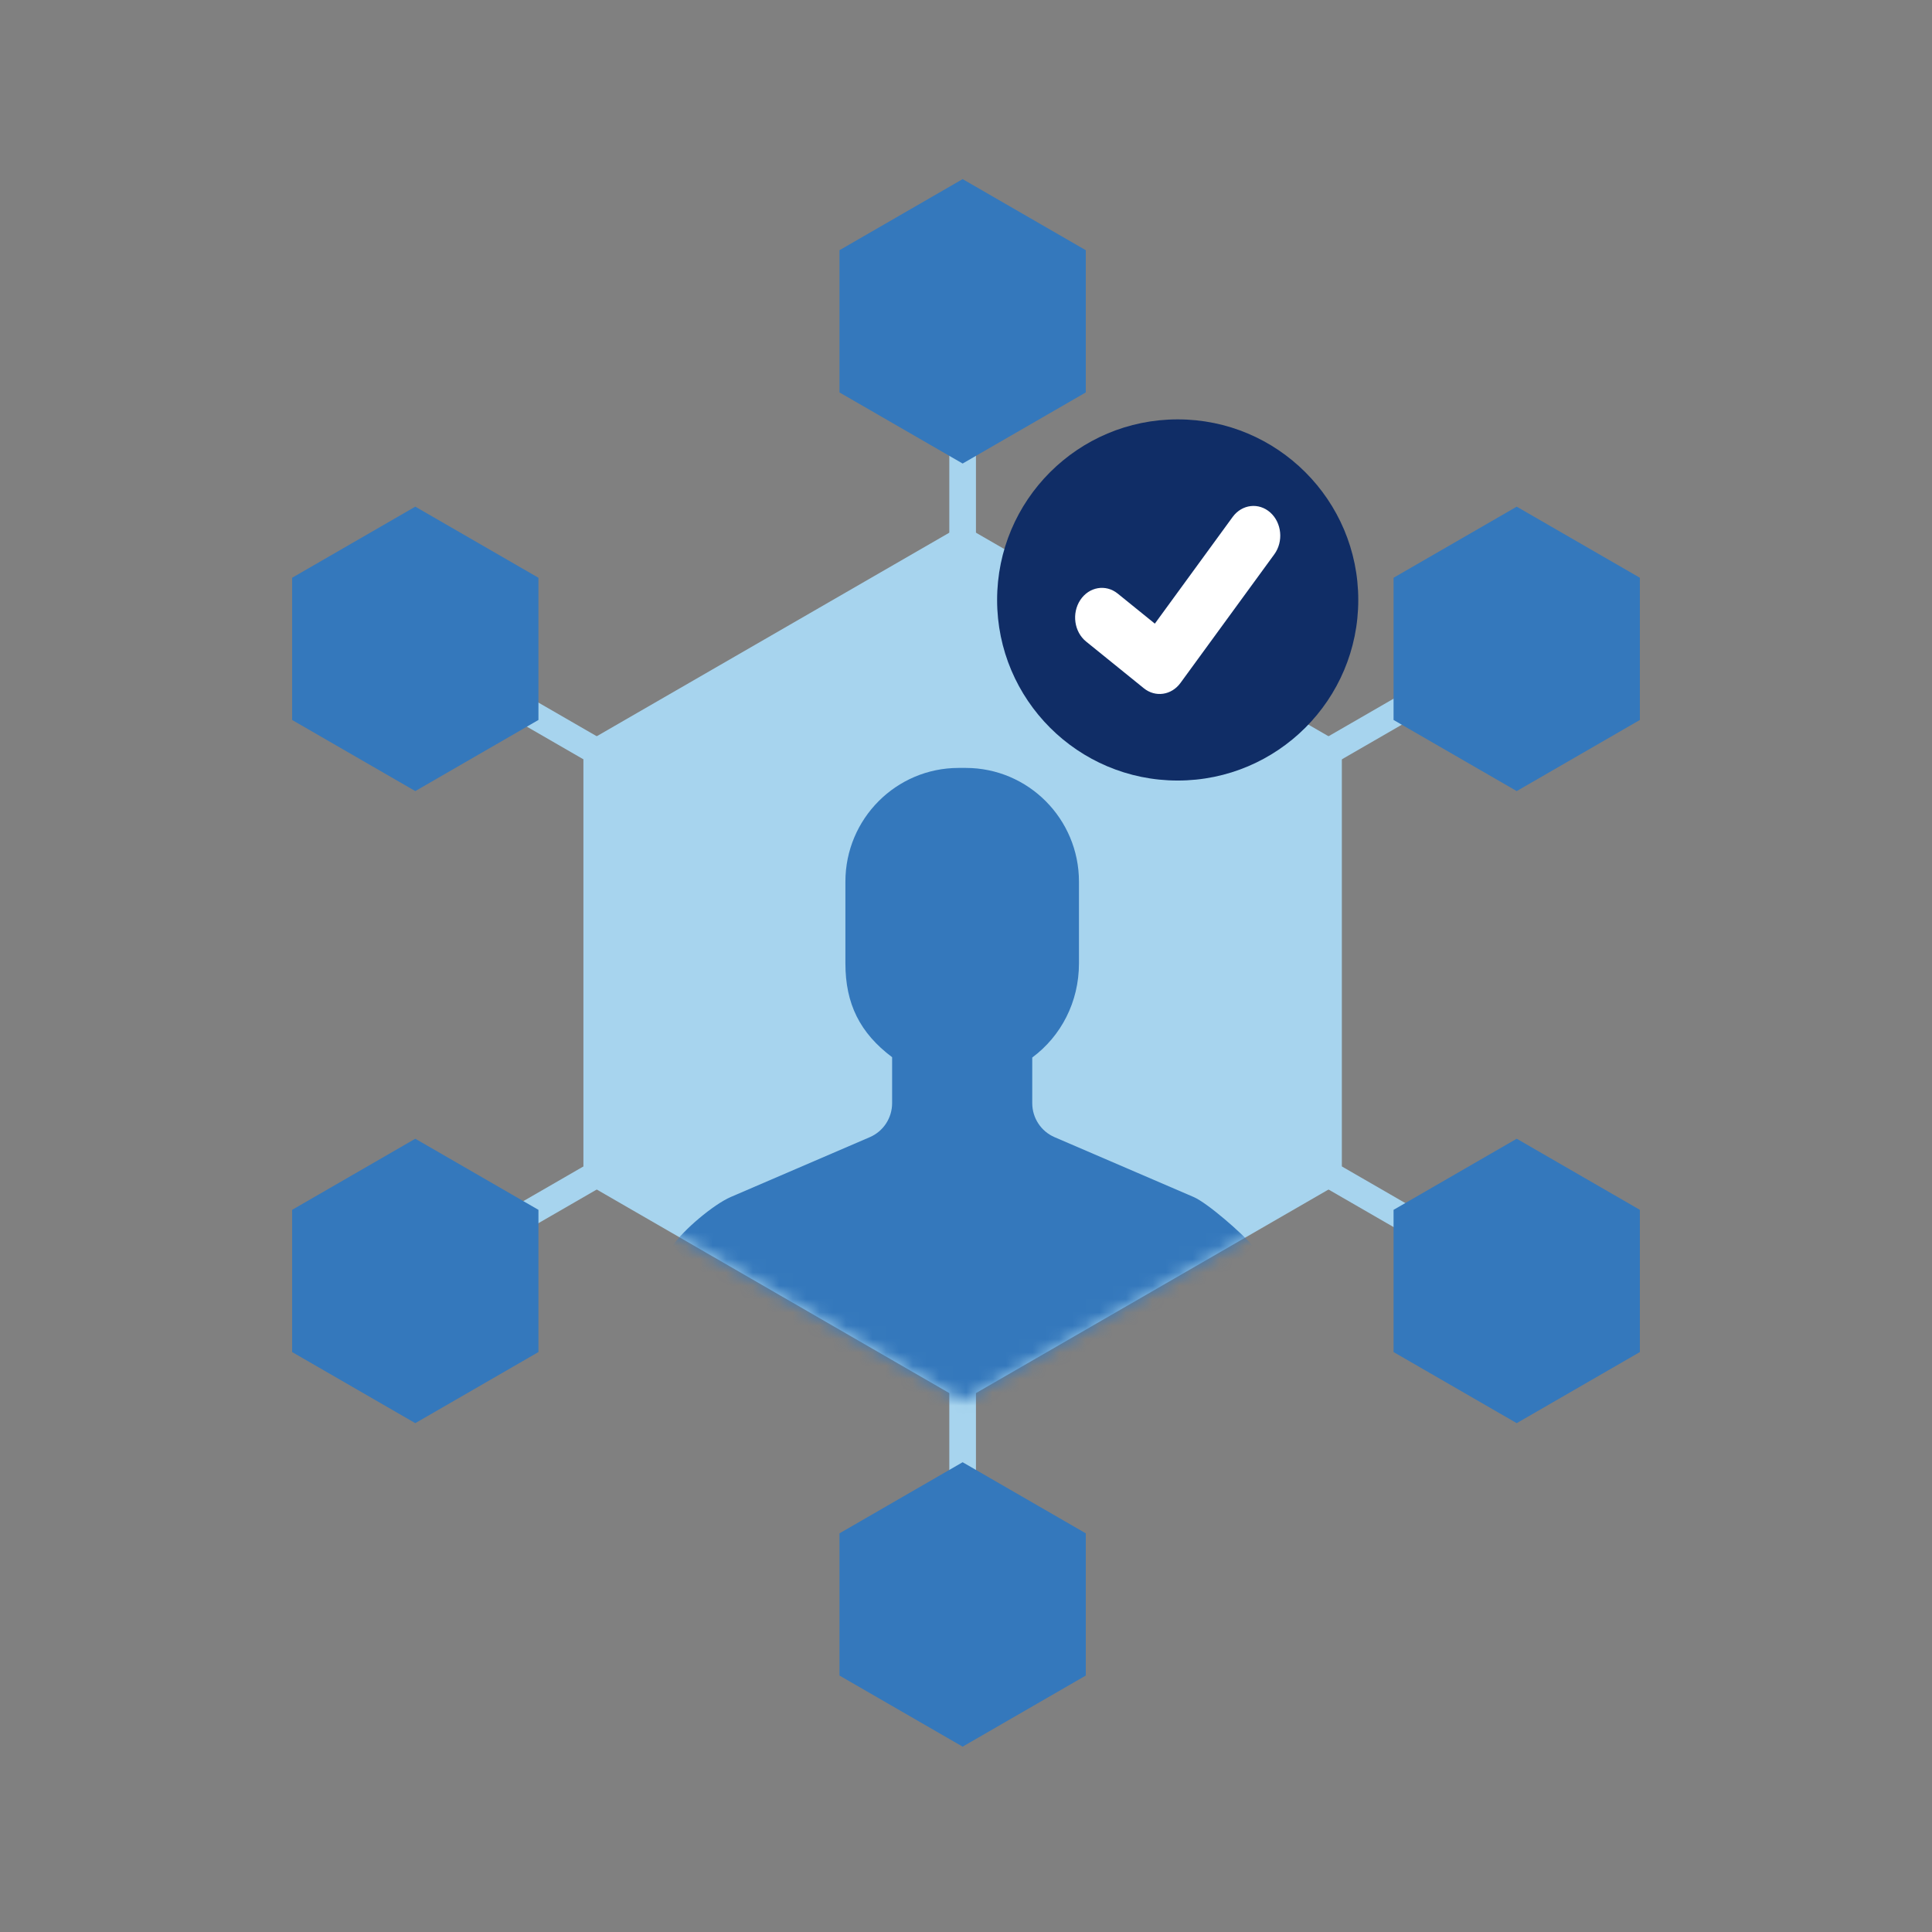
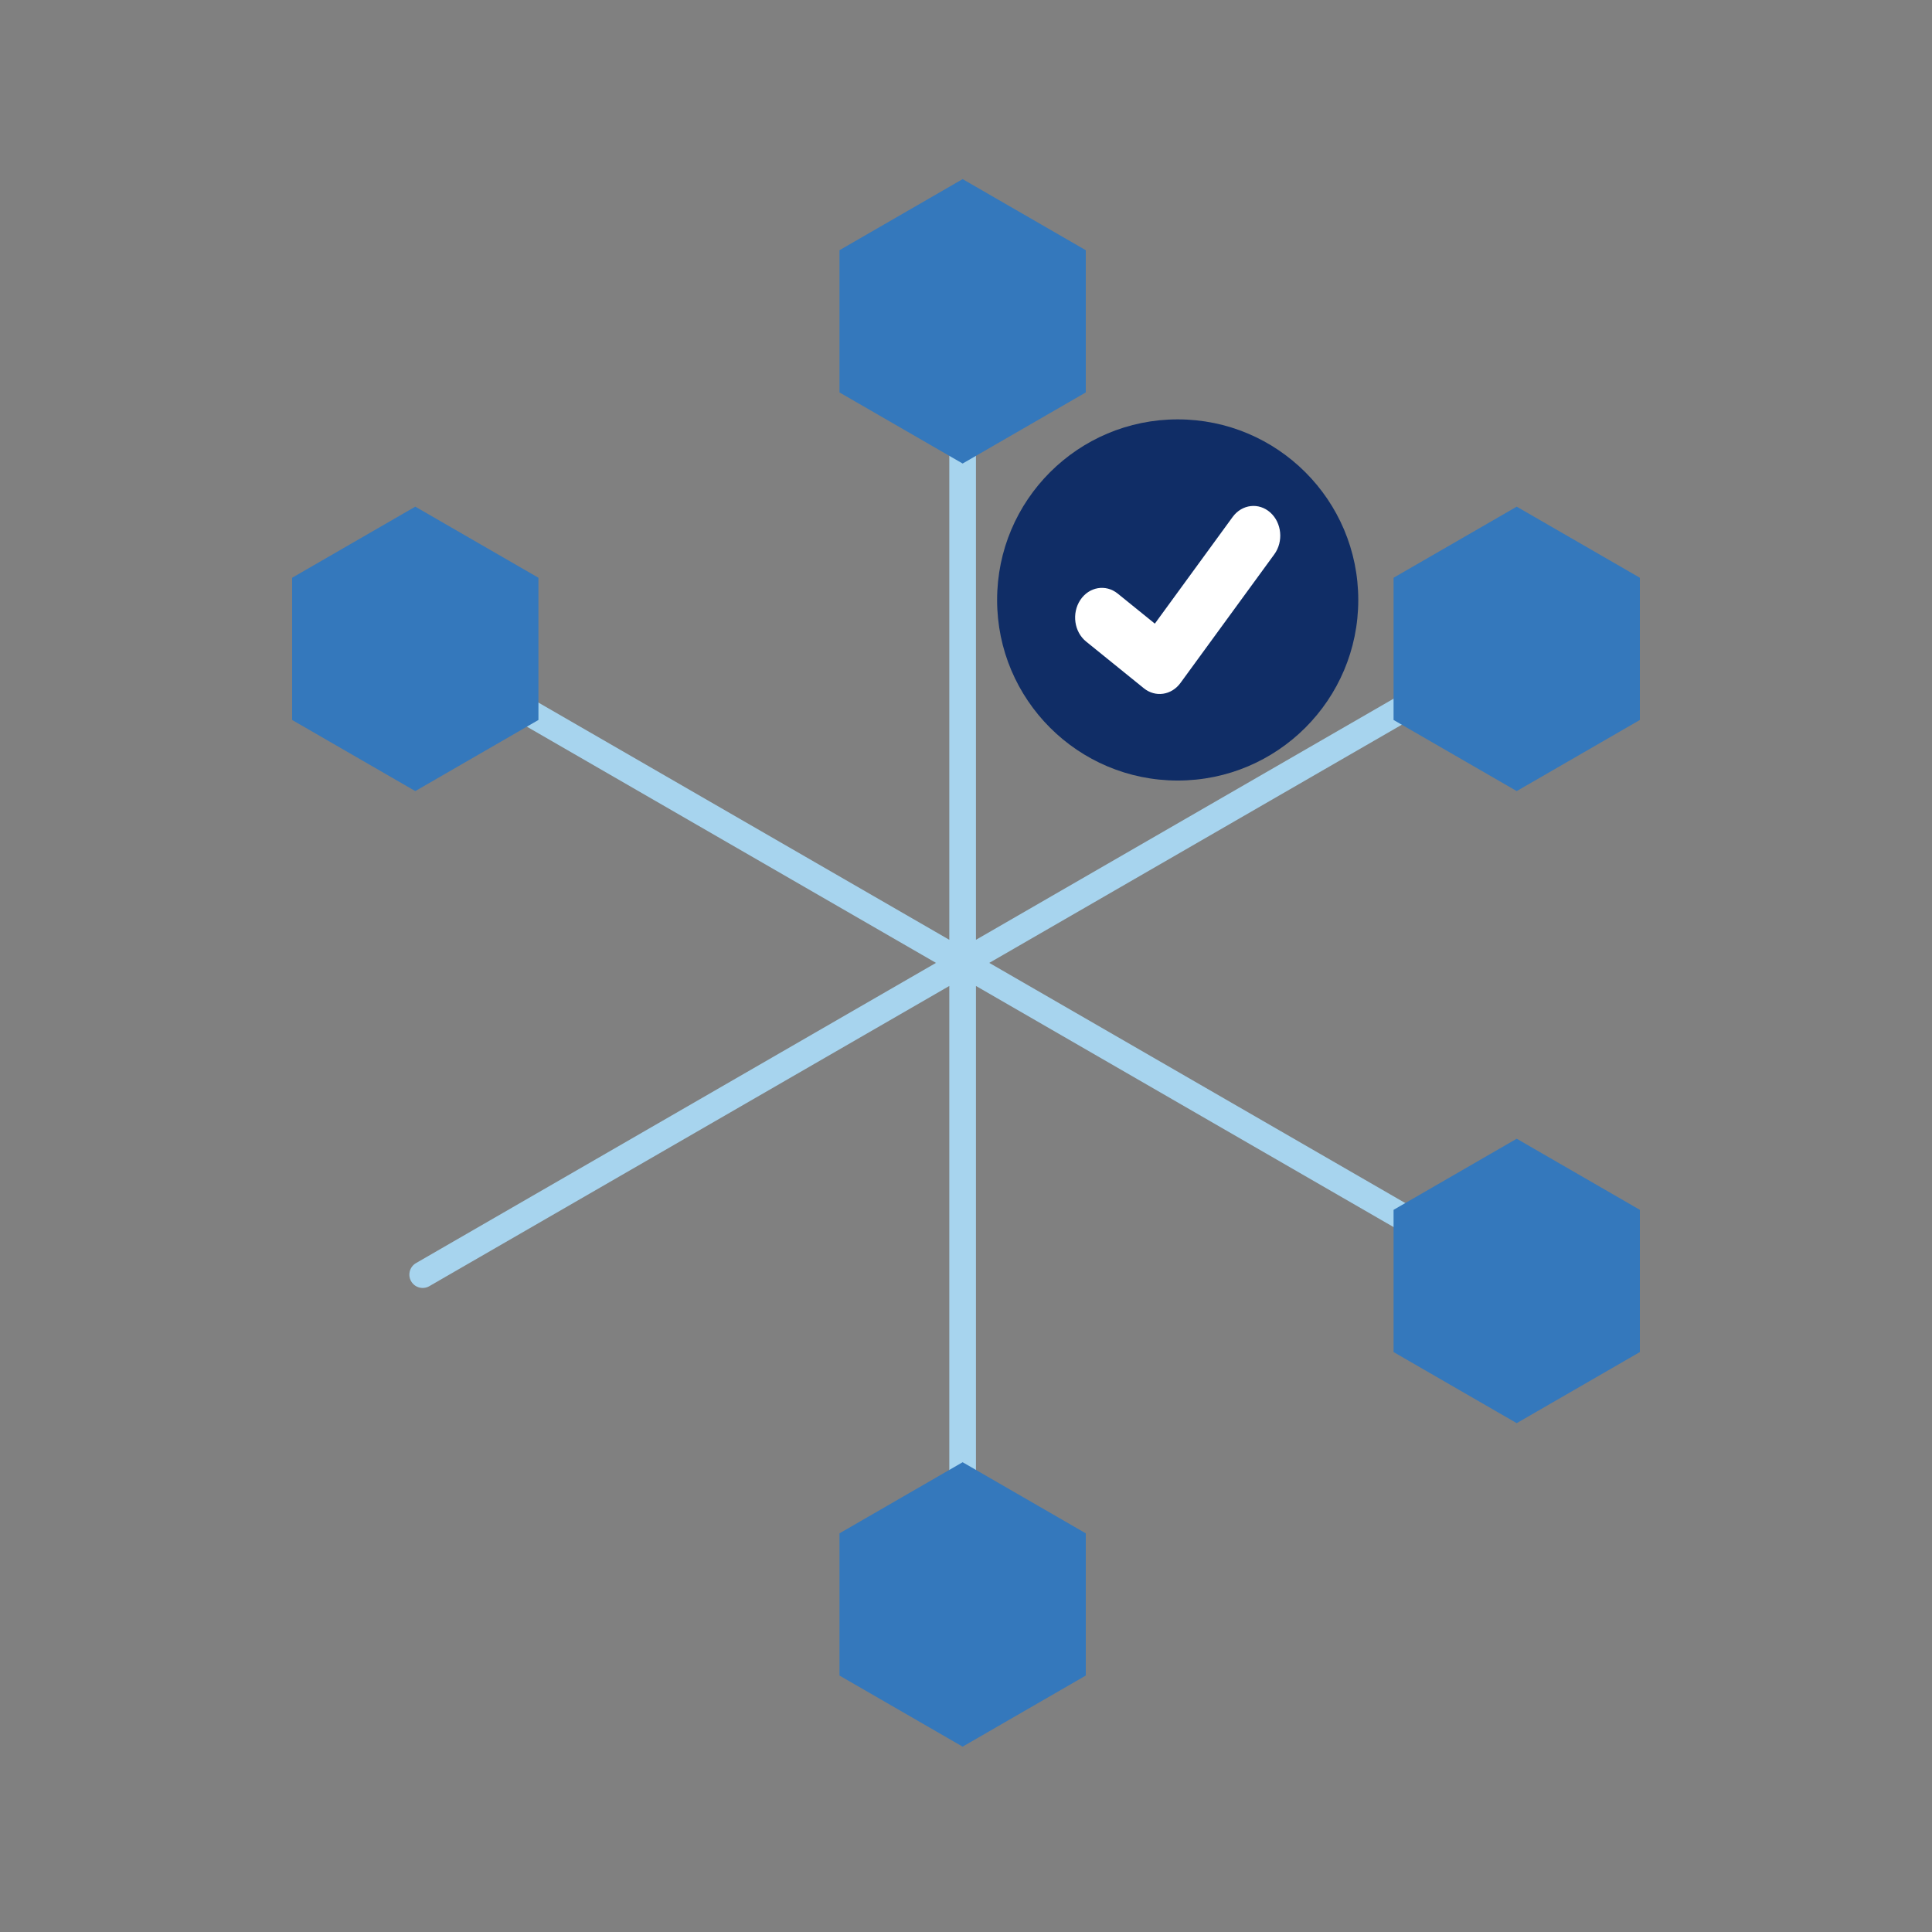
<svg xmlns="http://www.w3.org/2000/svg" width="145" height="145" viewBox="0 0 145 145" fill="none">
  <rect x="0" y="0" width="145" height="145" fill="#808080" stroke="none" />
  <g id="Be a Trusted, Strategic Partner for Clients">
    <g id="Group 5571">
      <path id="Polygon 31" d="M72.247 25.472V119.059M112.772 48.869L31.723 95.663M112.772 95.663L31.723 48.869" stroke="#A7D4EE" stroke-width="2" stroke-linecap="round" stroke-linejoin="round" />
      <g id="Group 5567">
-         <path id="Polygon 45" d="M72.247 39.402L100.708 55.834V88.698L72.247 105.13L43.786 88.698V55.834L72.247 39.402Z" fill="#A7D4EE" />
        <g id="Mask group">
          <mask id="mask0_117_770" style="mask-type:alpha" maskUnits="userSpaceOnUse" x="43" y="39" width="58" height="67">
            <path id="Polygon 46" d="M72.247 39.402L100.708 55.834V88.698L72.247 105.13L43.786 88.698V55.834L72.247 39.402Z" fill="#D9D9D9" />
          </mask>
          <g mask="url(#mask0_117_770)">
-             <path id="Vector" d="M71.948 57.634H72.479C77.173 57.634 80.978 61.456 80.978 66.169V72.303C80.978 75.207 79.632 77.766 77.472 79.369V82.795C77.472 83.905 78.131 84.909 79.146 85.346L89.583 89.837C90.637 90.291 93.289 92.623 93.987 93.476C89.281 99.671 80.301 106.104 71.948 106.104C63.871 106.104 55.229 99.324 50.506 93.476C51.246 92.344 53.551 90.394 54.844 89.837L65.281 85.346C66.297 84.909 66.955 83.905 66.955 82.795V79.345C64.536 77.524 63.449 75.341 63.449 72.303V66.169C63.449 61.456 67.254 57.634 71.948 57.634Z" fill="#3478BC" />
-           </g>
+             </g>
        </g>
      </g>
      <path id="Polygon 48" d="M72.247 109.743L81.49 115.08V125.753L72.247 131.089L63.004 125.753V115.08L72.247 109.743Z" fill="#3478BC" />
      <path id="Polygon 49" d="M72.247 13.443L81.49 18.779V29.452L72.247 34.789L63.004 29.452V18.779L72.247 13.443Z" fill="#3478BC" />
      <path id="Polygon 50" d="M31.168 38.026L40.411 43.362V54.035L31.168 59.372L21.925 54.035V43.362L31.168 38.026Z" fill="#3478BC" />
-       <path id="Polygon 52" d="M31.168 85.464L40.411 90.801V101.474L31.168 106.81L21.925 101.474V90.801L31.168 85.464Z" fill="#3478BC" />
      <path id="Polygon 51" d="M113.832 38.026L123.075 43.362V54.035L113.832 59.372L104.589 54.035V43.362L113.832 38.026Z" fill="#3478BC" />
      <path id="Polygon 53" d="M113.832 85.464L123.075 90.801V101.474L113.832 106.81L104.589 101.474V90.801L113.832 85.464Z" fill="#3478BC" />
      <g id="Group 5570">
        <ellipse id="Ellipse 238" cx="88.388" cy="45.028" rx="13.553" ry="13.553" fill="#102D66" />
        <path id="Vector (Stroke)" fill-rule="evenodd" clip-rule="evenodd" d="M95.34 38.467C96.203 39.241 96.337 40.645 95.639 41.602L88.596 51.257C87.922 52.181 86.713 52.356 85.848 51.656L81.515 48.15C80.618 47.424 80.422 46.03 81.076 45.035C81.731 44.041 82.989 43.823 83.885 44.549L86.673 46.805L92.512 38.799C93.211 37.842 94.476 37.693 95.34 38.467Z" fill="white" />
      </g>
    </g>
  </g>
</svg>